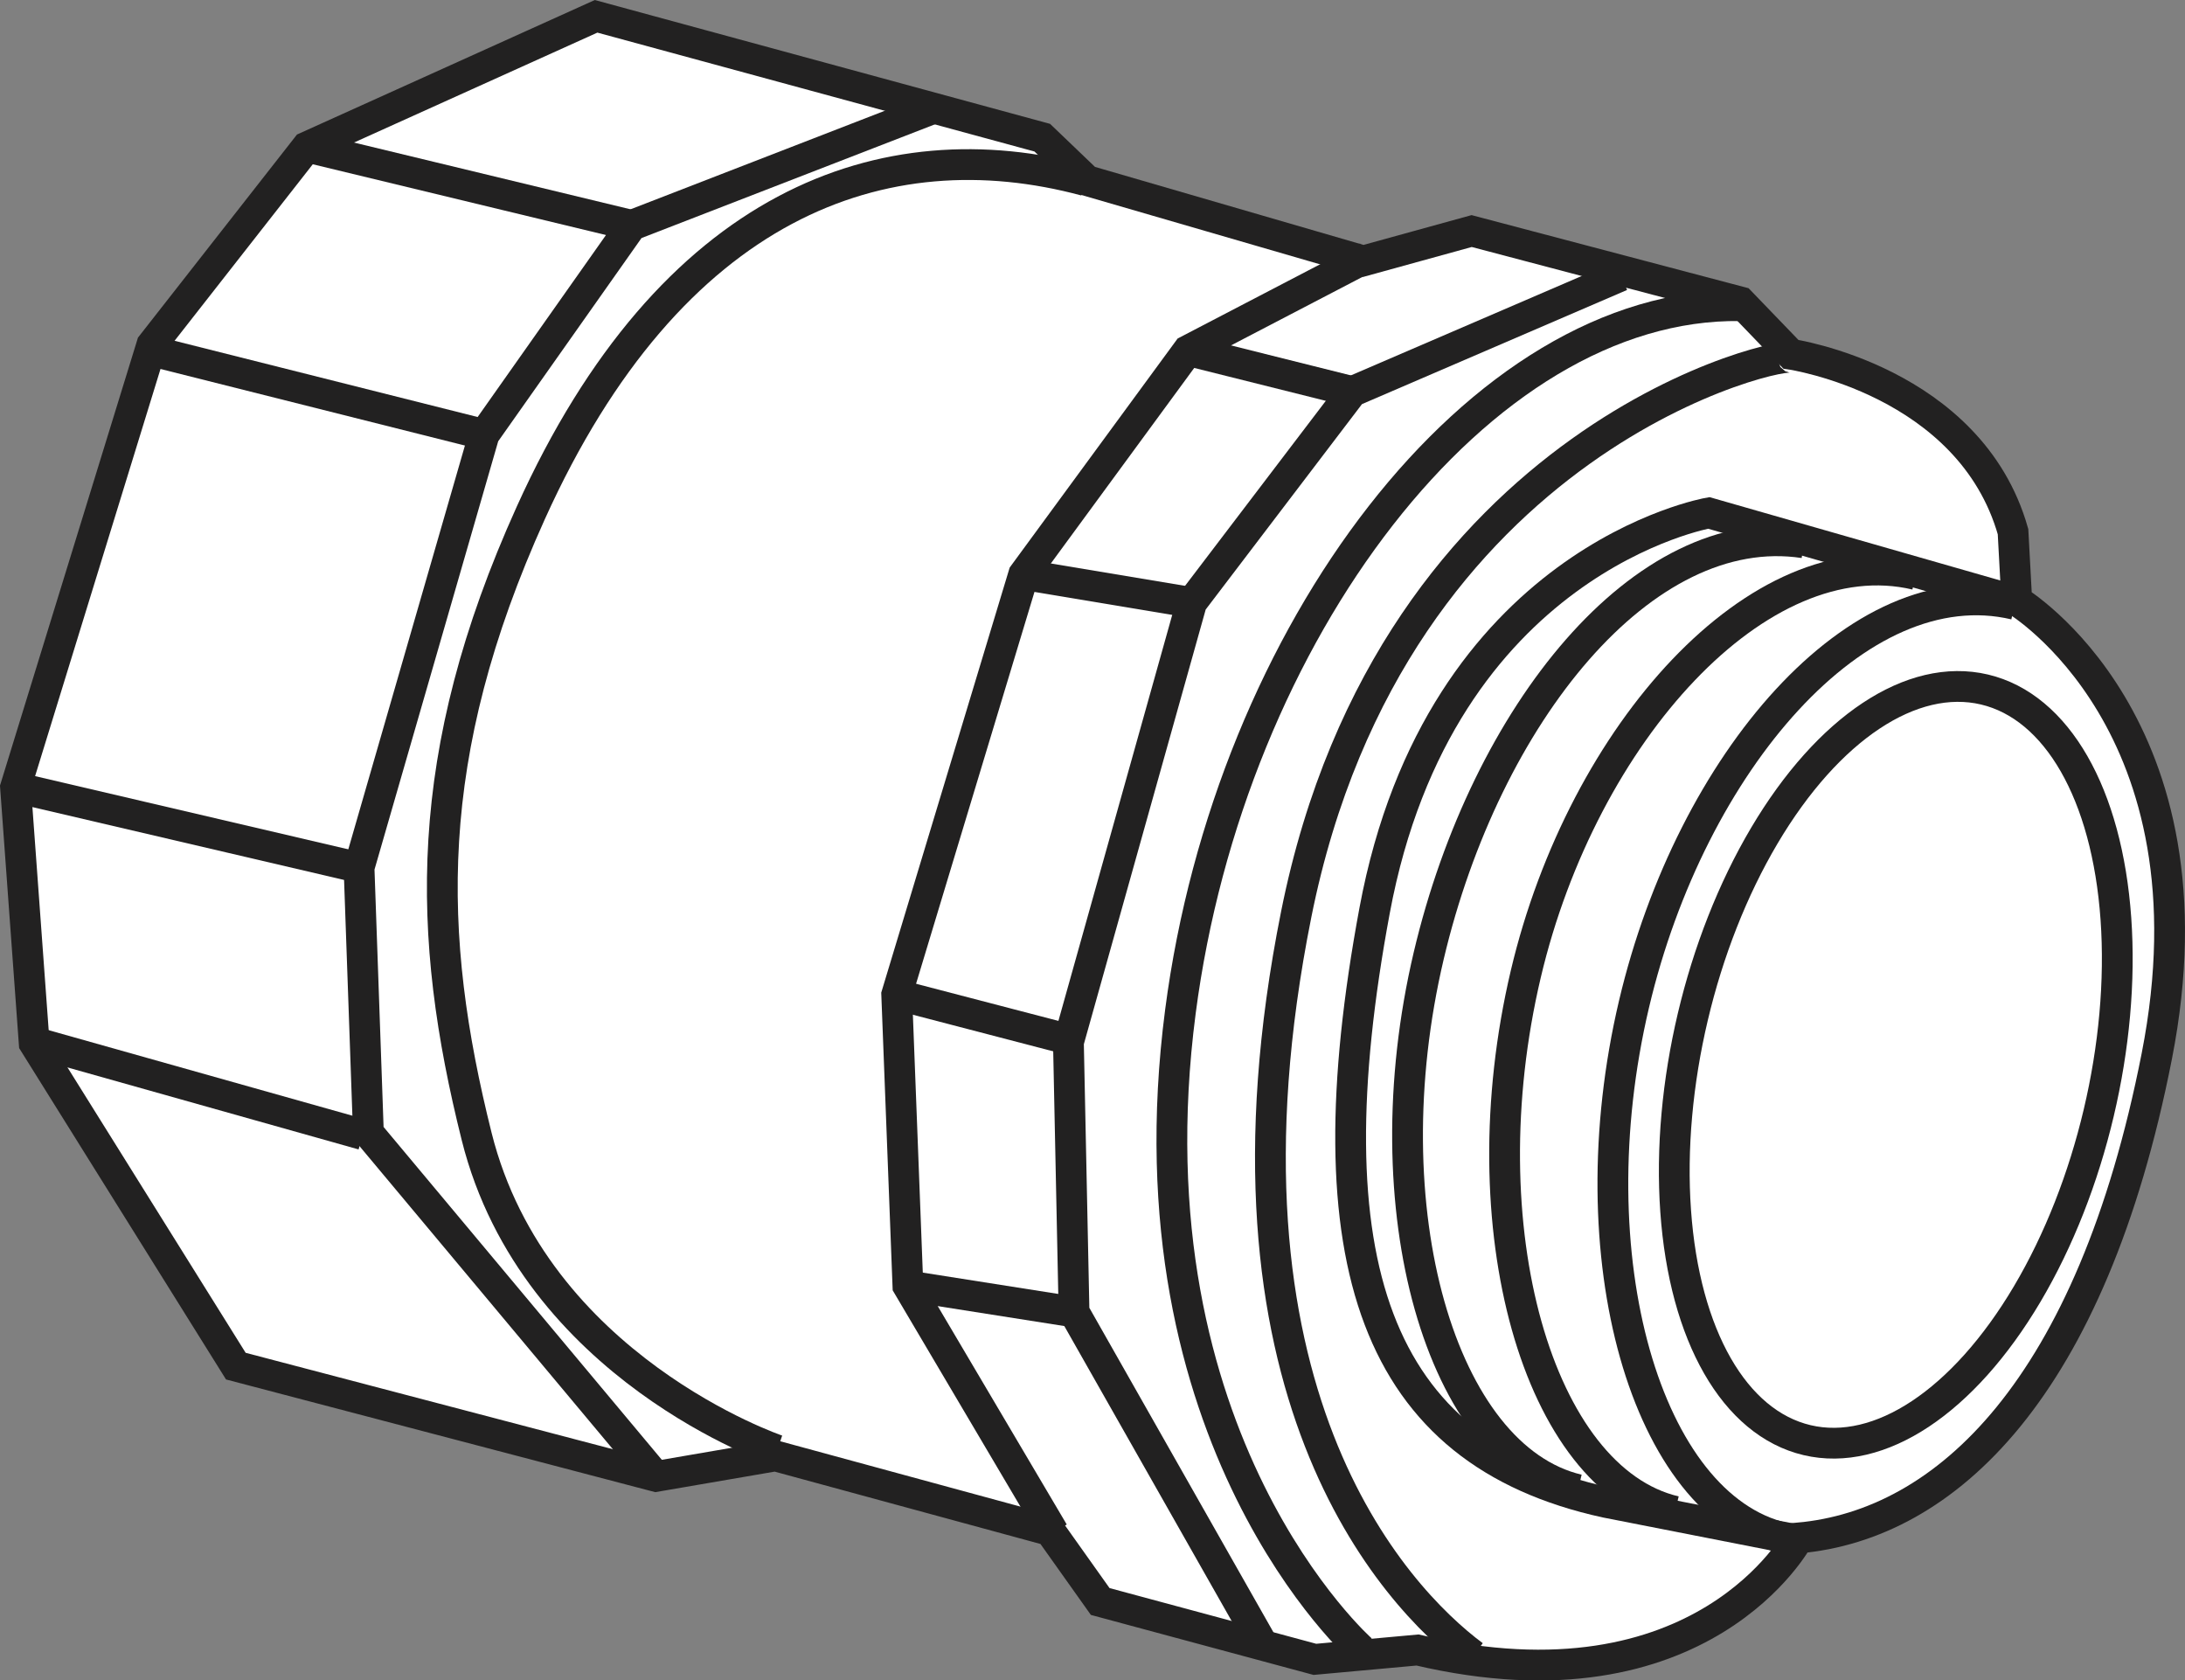
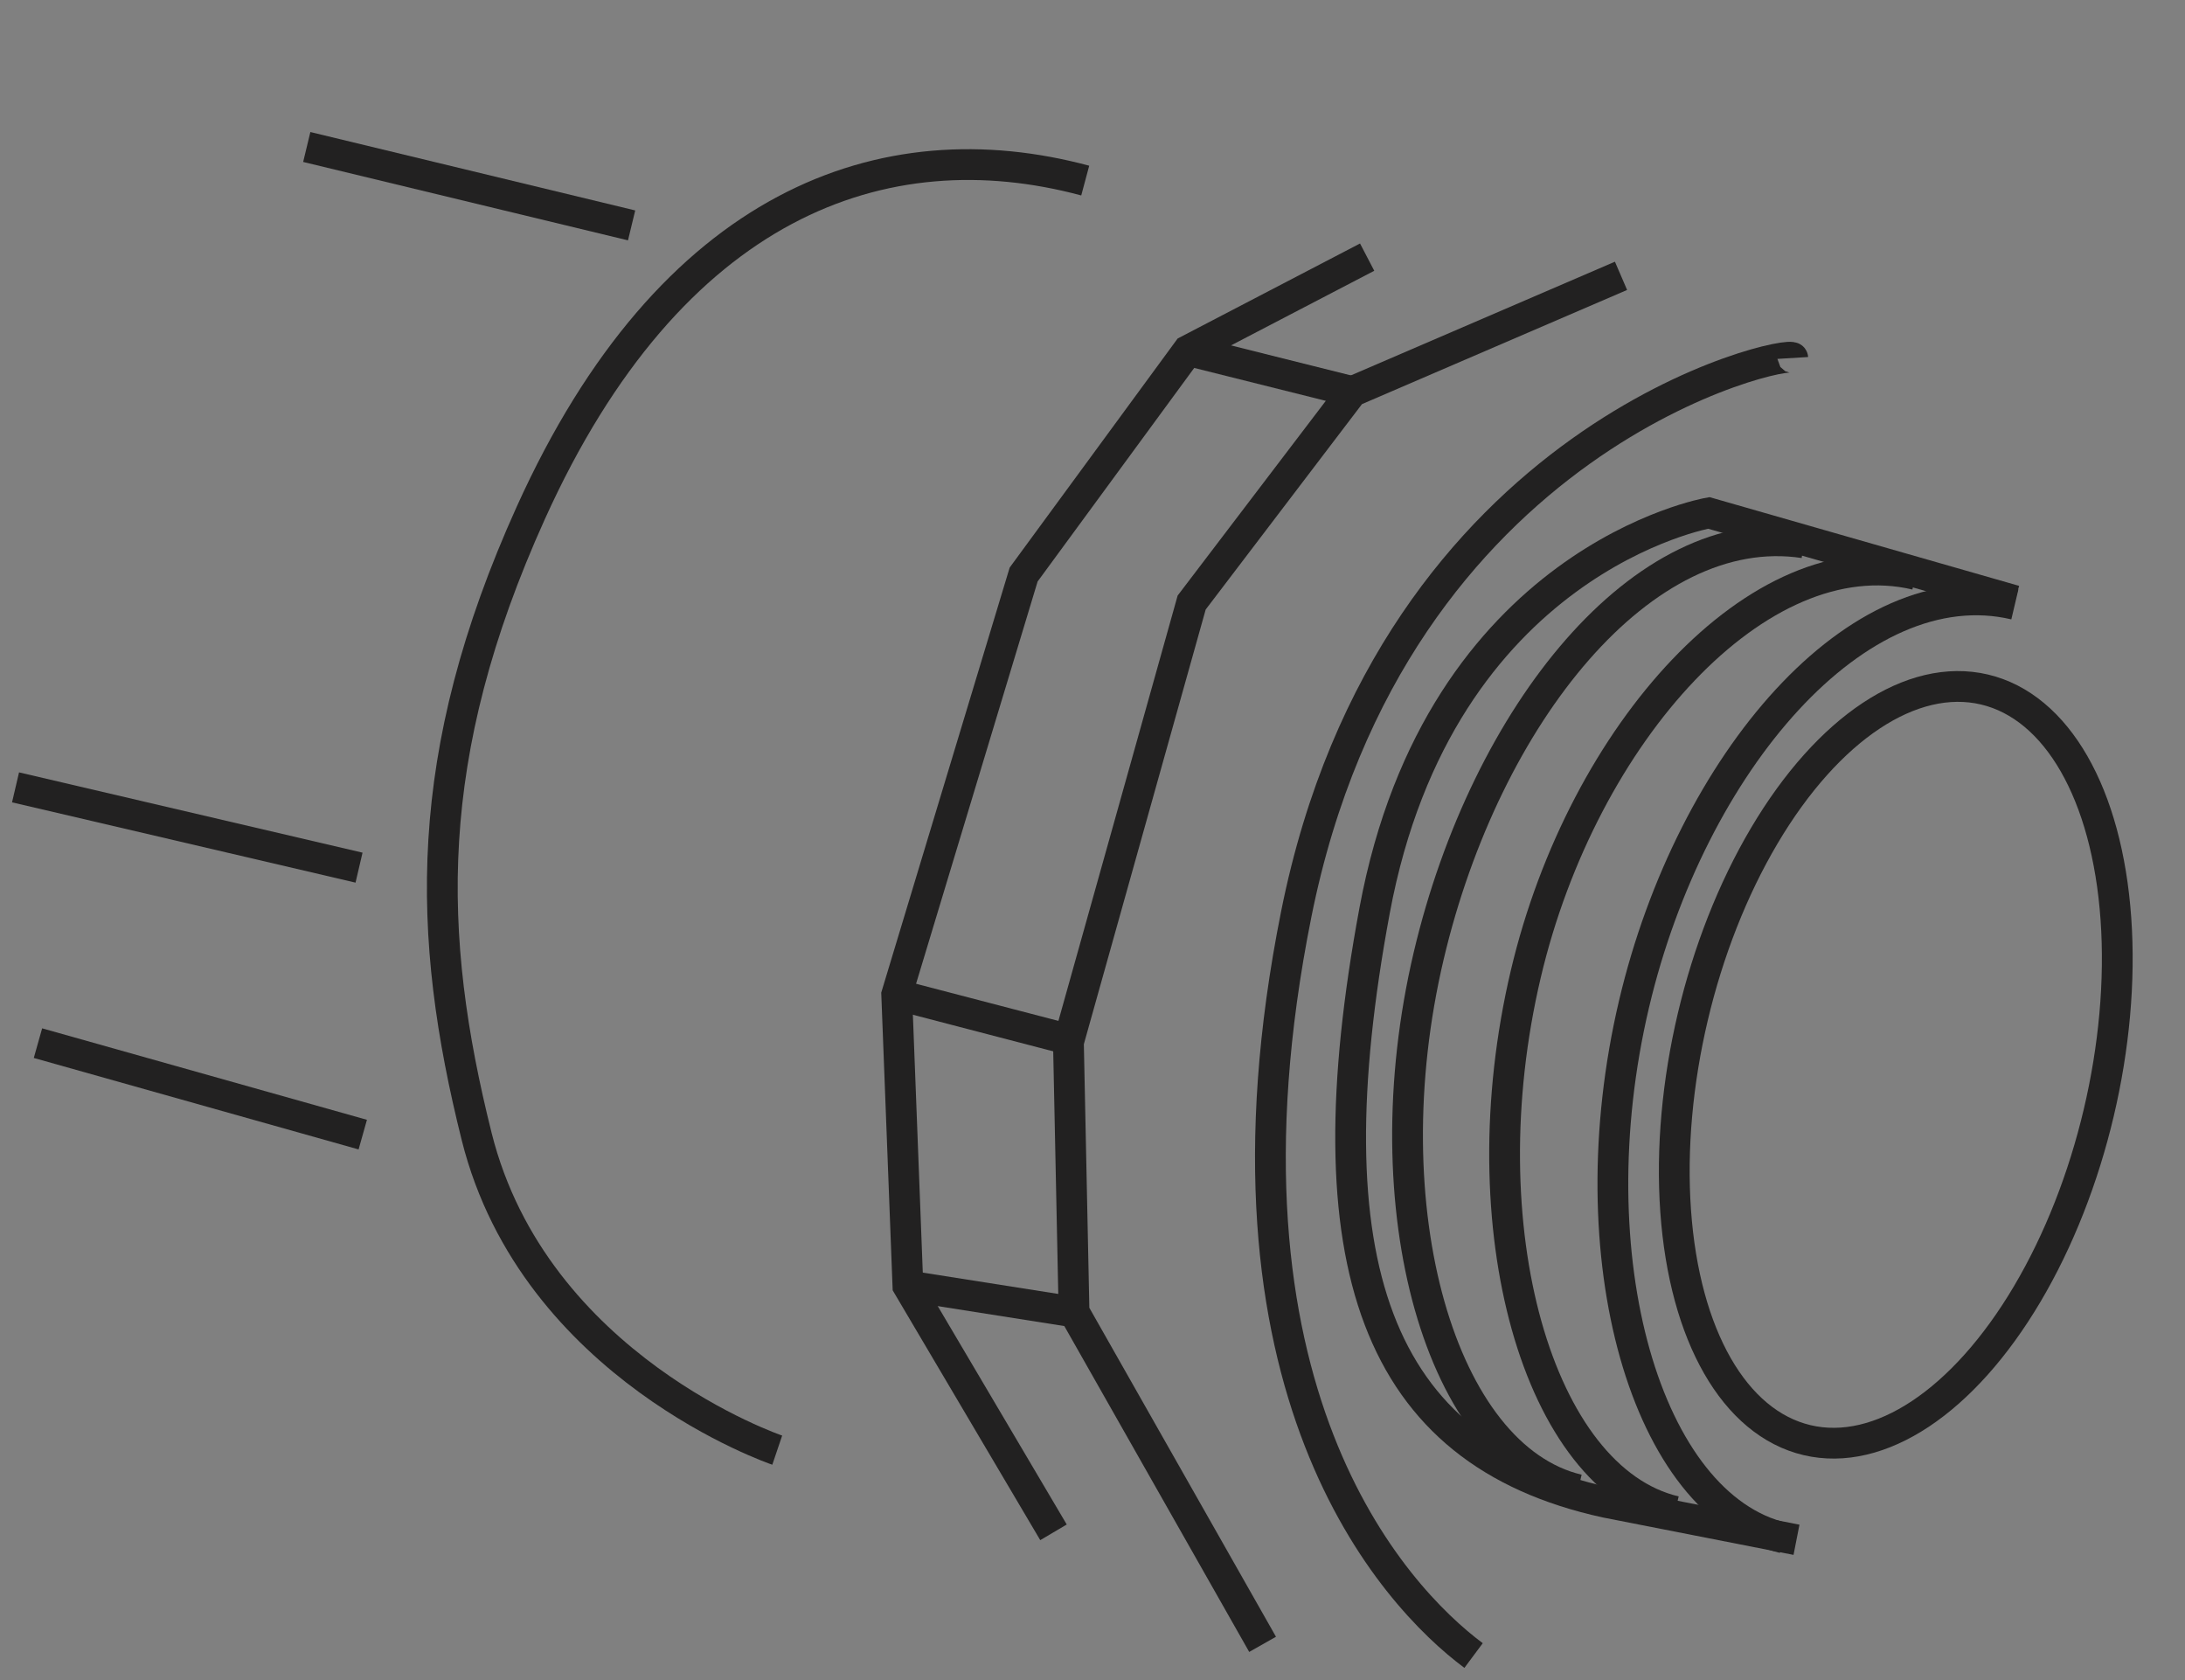
<svg xmlns="http://www.w3.org/2000/svg" version="1.1" id="image_1_" x="0px" y="0px" width="56.804px" height="43.681px" viewBox="0 0 56.804 43.681" enable-background="new 0 0 56.804 43.681" xml:space="preserve">
  <rect x="0" y="0" width="56.804" height="43.681" fill="#808080" stroke="none" />
  <g id="screw_on">
-     <path fill="#FFFFFF" stroke="#222121" stroke-width="0.8" d="M6.131,35.512l-5.242-8.396l-0.485-6.649L3.947,8.965   l4.028-5.144l7.522-3.397l11.599,3.155l1.165,1.116l7.183,2.087l2.815-0.776l6.989,1.844l1.31,1.359   c0,0,4.659,0.679,5.775,4.611l0.097,1.796c0,0,5.338,3.203,3.64,11.842s-5.484,12.181-9.318,12.521   c0,0-2.475,4.659-9.9,2.912l-2.669,0.243l-5.581-1.504l-1.31-1.844l-7.134-1.941l-3.106,0.534L6.131,35.512z" />
    <path fill="none" stroke="#222121" stroke-width="0.8" d="M52.382,15.614l-7.959-2.281c0,0-6.989,1.213-8.687,10.337   s0,14.074,6.018,15.385l4.95,0.971" />
    <ellipse transform="matrix(0.23 -0.973 0.973 0.23 11.04 69.265)" fill="none" stroke="#222121" stroke-width="0.8" stroke-miterlimit="4" cx="49.277" cy="27.658" rx="10.027" ry="5.423" />
    <path fill="none" stroke="#222121" stroke-width="0.8" d="M46.364,39.977c-3.561-0.841-5.438-7.29-3.883-13.88   c1.481-6.276,5.831-11.346,9.9-10.386" />
    <path fill="none" stroke="#222121" stroke-width="0.8" d="M43.549,39.288c-3.561-0.841-5.438-7.378-3.883-13.967   c1.481-6.276,6.074-11.346,10.143-10.386" />
    <path fill="none" stroke="#222121" stroke-width="0.8" d="M41.026,38.723c-3.561-0.841-5.438-7.29-3.883-13.88   c1.481-6.276,5.581-11.364,9.755-10.733" />
    <path fill="none" stroke="#222121" stroke-width="0.8" d="M46.607,9.305c-0.016-0.261-10.399,1.927-12.909,14.463   c-2.471,12.338,2.524,17.714,4.611,19.267" />
-     <path fill="none" stroke="#222121" stroke-width="0.8" d="M35.396,42.889c0,0-6.164-5.436-4.708-16.598   c1.281-9.821,7.765-18.442,14.56-18.345" />
    <polyline fill="none" stroke="#222121" stroke-width="0.8" points="32.824,42.744 27.922,34.105 27.776,27.092    30.98,15.663 35.153,10.179 42.142,7.17  " />
    <polyline fill="none" stroke="#222121" stroke-width="0.8" points="35.542,6.684 30.883,9.111 26.612,14.935    23.312,25.855 23.603,33.425 27.388,39.832  " />
    <path fill="none" stroke="#222121" stroke-width="0.8" d="M20.206,37.696c0,0-6.309-2.135-7.814-8.153   c-1.308-5.23-1.444-9.899,1.407-16.21c3.64-8.056,9.173-10.046,14.414-8.639" />
-     <polyline fill="none" stroke="#222121" stroke-width="0.8" points="17.002,38.327 9.577,29.446 9.334,22.554 12.586,11.295    16.42,5.859 24.185,2.85  " />
    <line fill="none" stroke="#222121" stroke-width="0.8" x1="7.975" y1="3.821" x2="16.42" y2="5.859" />
-     <line fill="none" stroke="#222121" stroke-width="0.8" x1="4.093" y1="9.159" x2="12.586" y2="11.295" />
    <line fill="none" stroke="#222121" stroke-width="0.8" x1="9.334" y1="22.554" x2="0.404" y2="20.467" />
    <line fill="none" stroke="#222121" stroke-width="0.8" x1="0.987" y1="27.116" x2="9.431" y2="29.494" />
    <line fill="none" stroke="#222121" stroke-width="0.8" x1="27.922" y1="34.105" x2="23.603" y2="33.425" />
    <line fill="none" stroke="#222121" stroke-width="0.8" x1="23.312" y1="25.855" x2="27.776" y2="27.019" />
-     <line fill="none" stroke="#222121" stroke-width="0.8" x1="30.98" y1="15.663" x2="26.612" y2="14.935" />
    <line fill="none" stroke="#222121" stroke-width="0.8" x1="30.883" y1="9.111" x2="35.153" y2="10.179" />
  </g>
</svg>